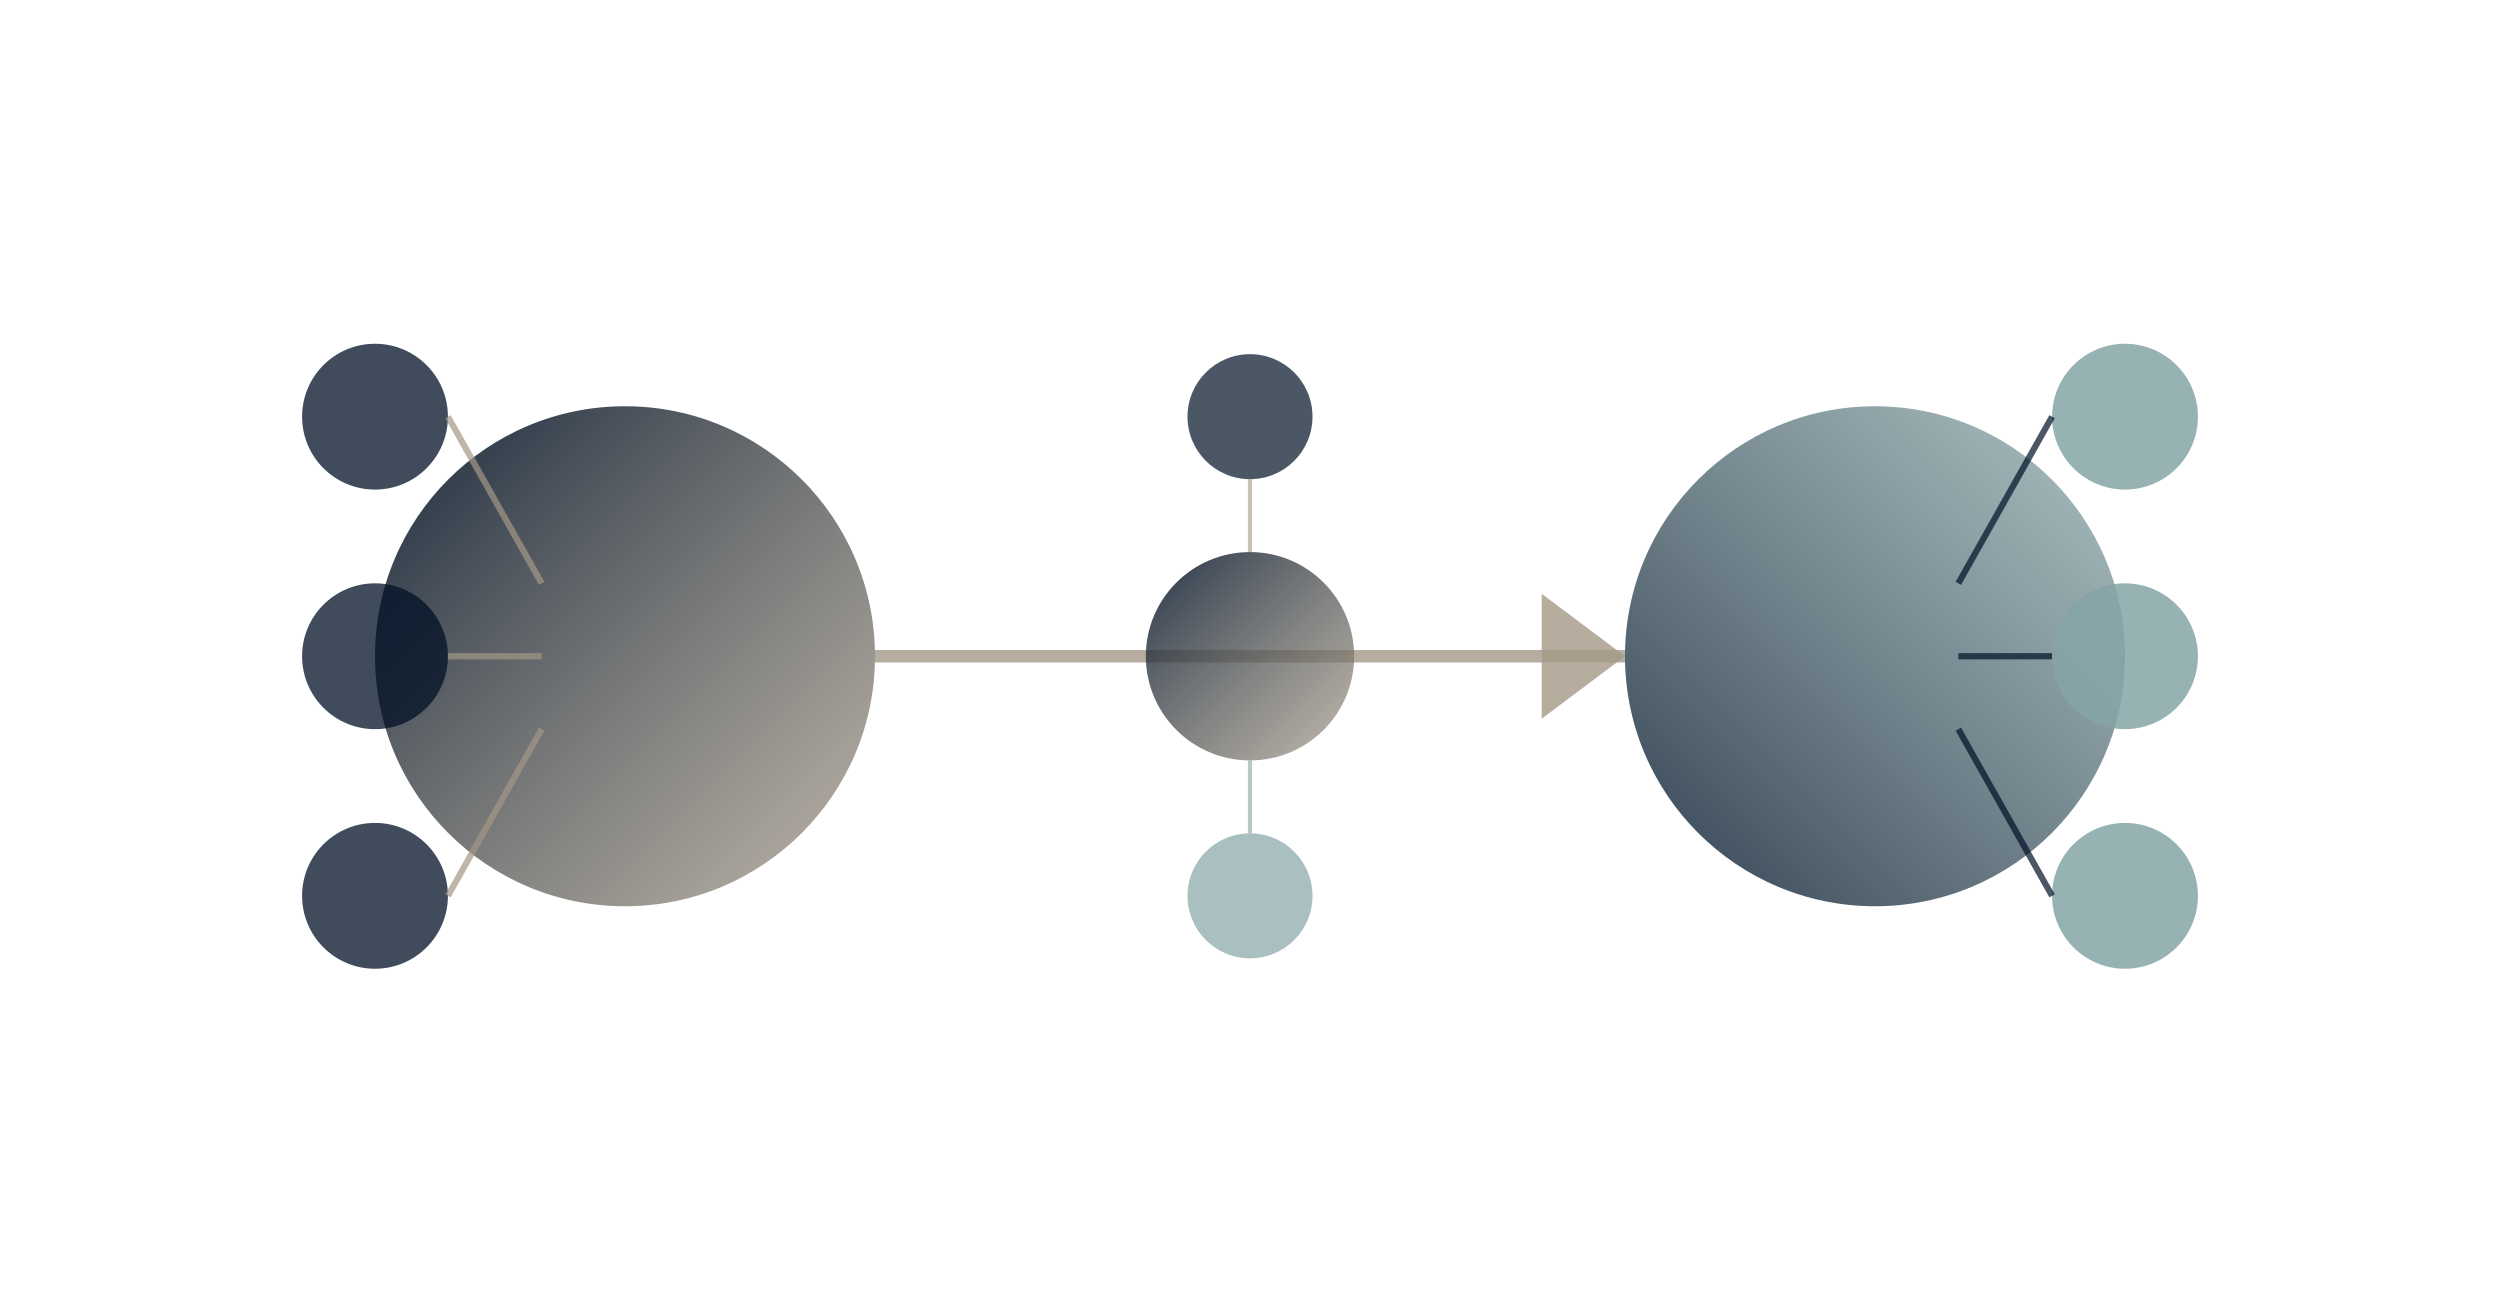
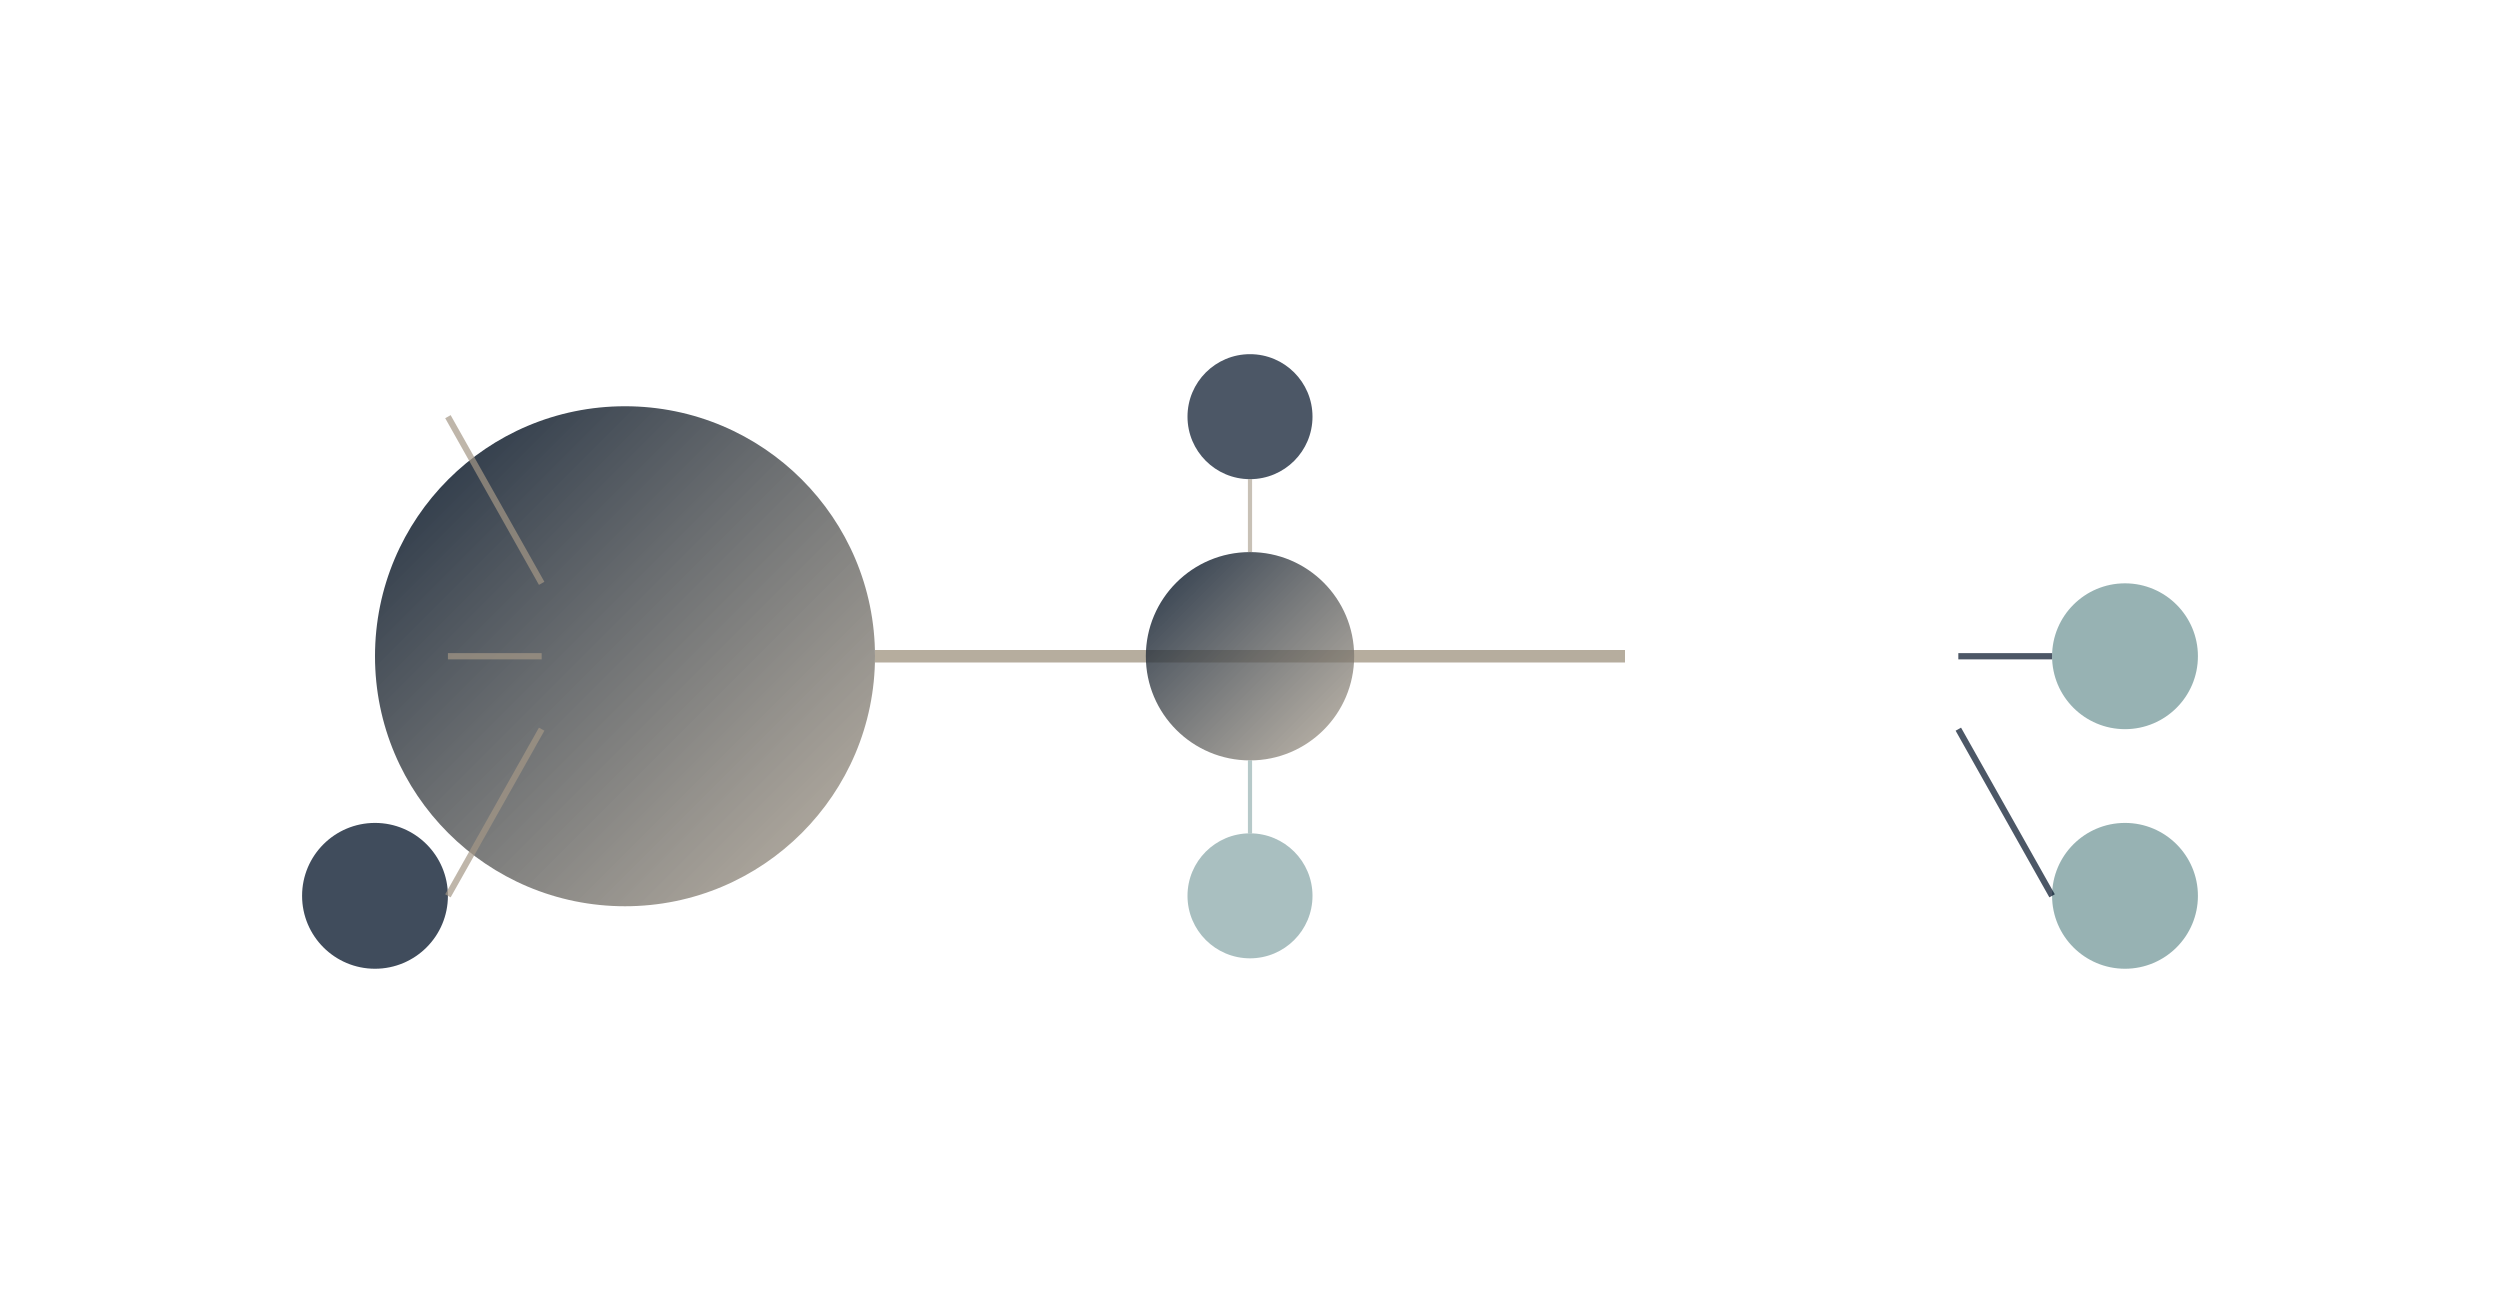
<svg xmlns="http://www.w3.org/2000/svg" viewBox="0 0 1200 630">
  <defs>
    <linearGradient id="biGrad" x1="0%" y1="0%" x2="100%" y2="100%">
      <stop offset="0%" style="stop-color:#001126;stop-opacity:1" />
      <stop offset="100%" style="stop-color:#A49886;stop-opacity:0.8" />
    </linearGradient>
    <linearGradient id="piGrad" x1="100%" y1="0%" x2="0%" y2="100%">
      <stop offset="0%" style="stop-color:#85A5A6;stop-opacity:0.75" />
      <stop offset="100%" style="stop-color:#001126;stop-opacity:0.9" />
    </linearGradient>
  </defs>
  <circle cx="300" cy="315" r="120" fill="url(#biGrad)" opacity="0.9" />
-   <circle cx="180" cy="200" r="35" fill="#001126" opacity="0.75" />
-   <circle cx="180" cy="315" r="35" fill="#001126" opacity="0.75" />
  <circle cx="180" cy="430" r="35" fill="#001126" opacity="0.75" />
  <line x1="215" y1="200" x2="260" y2="280" stroke="#A49886" stroke-width="3" opacity="0.7" />
  <line x1="215" y1="315" x2="260" y2="315" stroke="#A49886" stroke-width="3" opacity="0.7" />
  <line x1="215" y1="430" x2="260" y2="350" stroke="#A49886" stroke-width="3" opacity="0.7" />
-   <circle cx="900" cy="315" r="120" fill="url(#piGrad)" opacity="0.9" />
-   <circle cx="1020" cy="200" r="35" fill="#85A5A6" opacity="0.85" />
  <circle cx="1020" cy="315" r="35" fill="#85A5A6" opacity="0.85" />
  <circle cx="1020" cy="430" r="35" fill="#85A5A6" opacity="0.85" />
-   <line x1="940" y1="280" x2="985" y2="200" stroke="#001126" stroke-width="3" opacity="0.7" />
  <line x1="940" y1="315" x2="985" y2="315" stroke="#001126" stroke-width="3" opacity="0.7" />
  <line x1="940" y1="350" x2="985" y2="430" stroke="#001126" stroke-width="3" opacity="0.7" />
  <path d="M 420 315 L 780 315" stroke="#A49886" stroke-width="6" opacity="0.8" />
-   <path d="M 740 285 L 780 315 L 740 345" fill="#A49886" opacity="0.8" />
+   <path d="M 740 285 L 740 345" fill="#A49886" opacity="0.8" />
  <circle cx="600" cy="315" r="50" fill="url(#biGrad)" opacity="0.85" />
  <circle cx="600" cy="200" r="30" fill="#001126" opacity="0.7" />
  <circle cx="600" cy="430" r="30" fill="#85A5A6" opacity="0.7" />
  <line x1="600" y1="265" x2="600" y2="230" stroke="#A49886" stroke-width="2" opacity="0.6" />
  <line x1="600" y1="365" x2="600" y2="400" stroke="#85A5A6" stroke-width="2" opacity="0.6" />
</svg>